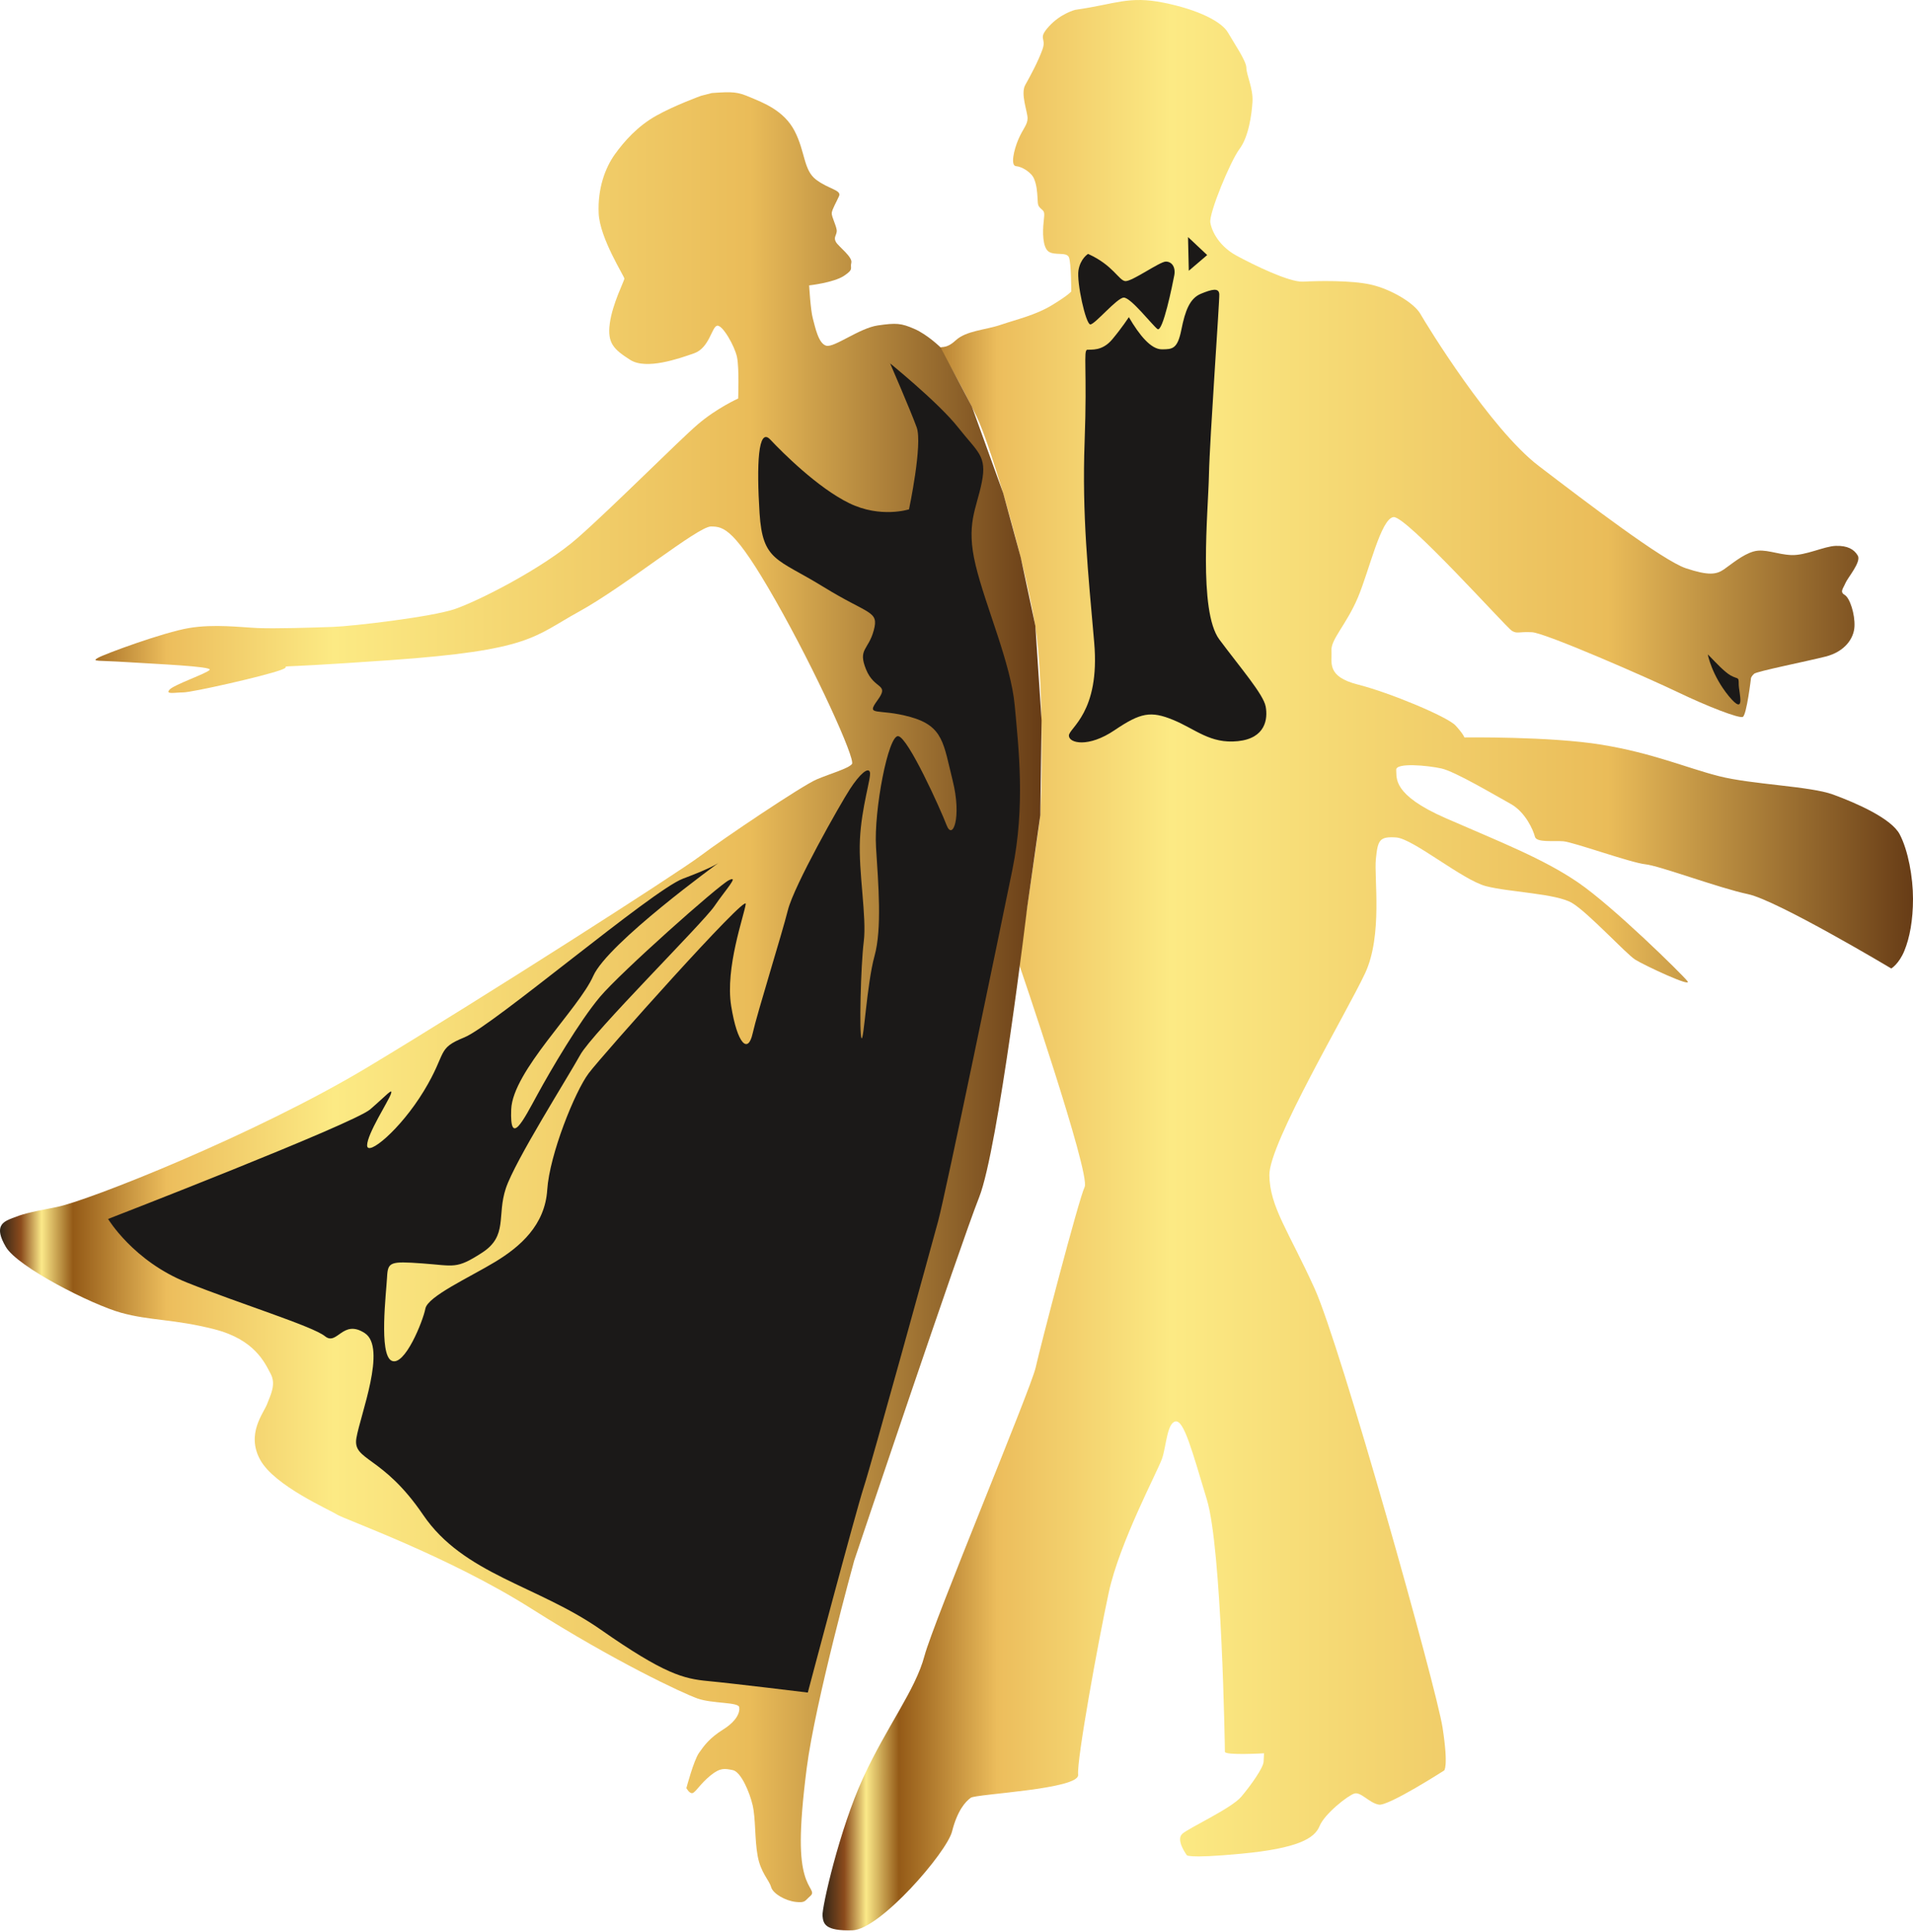
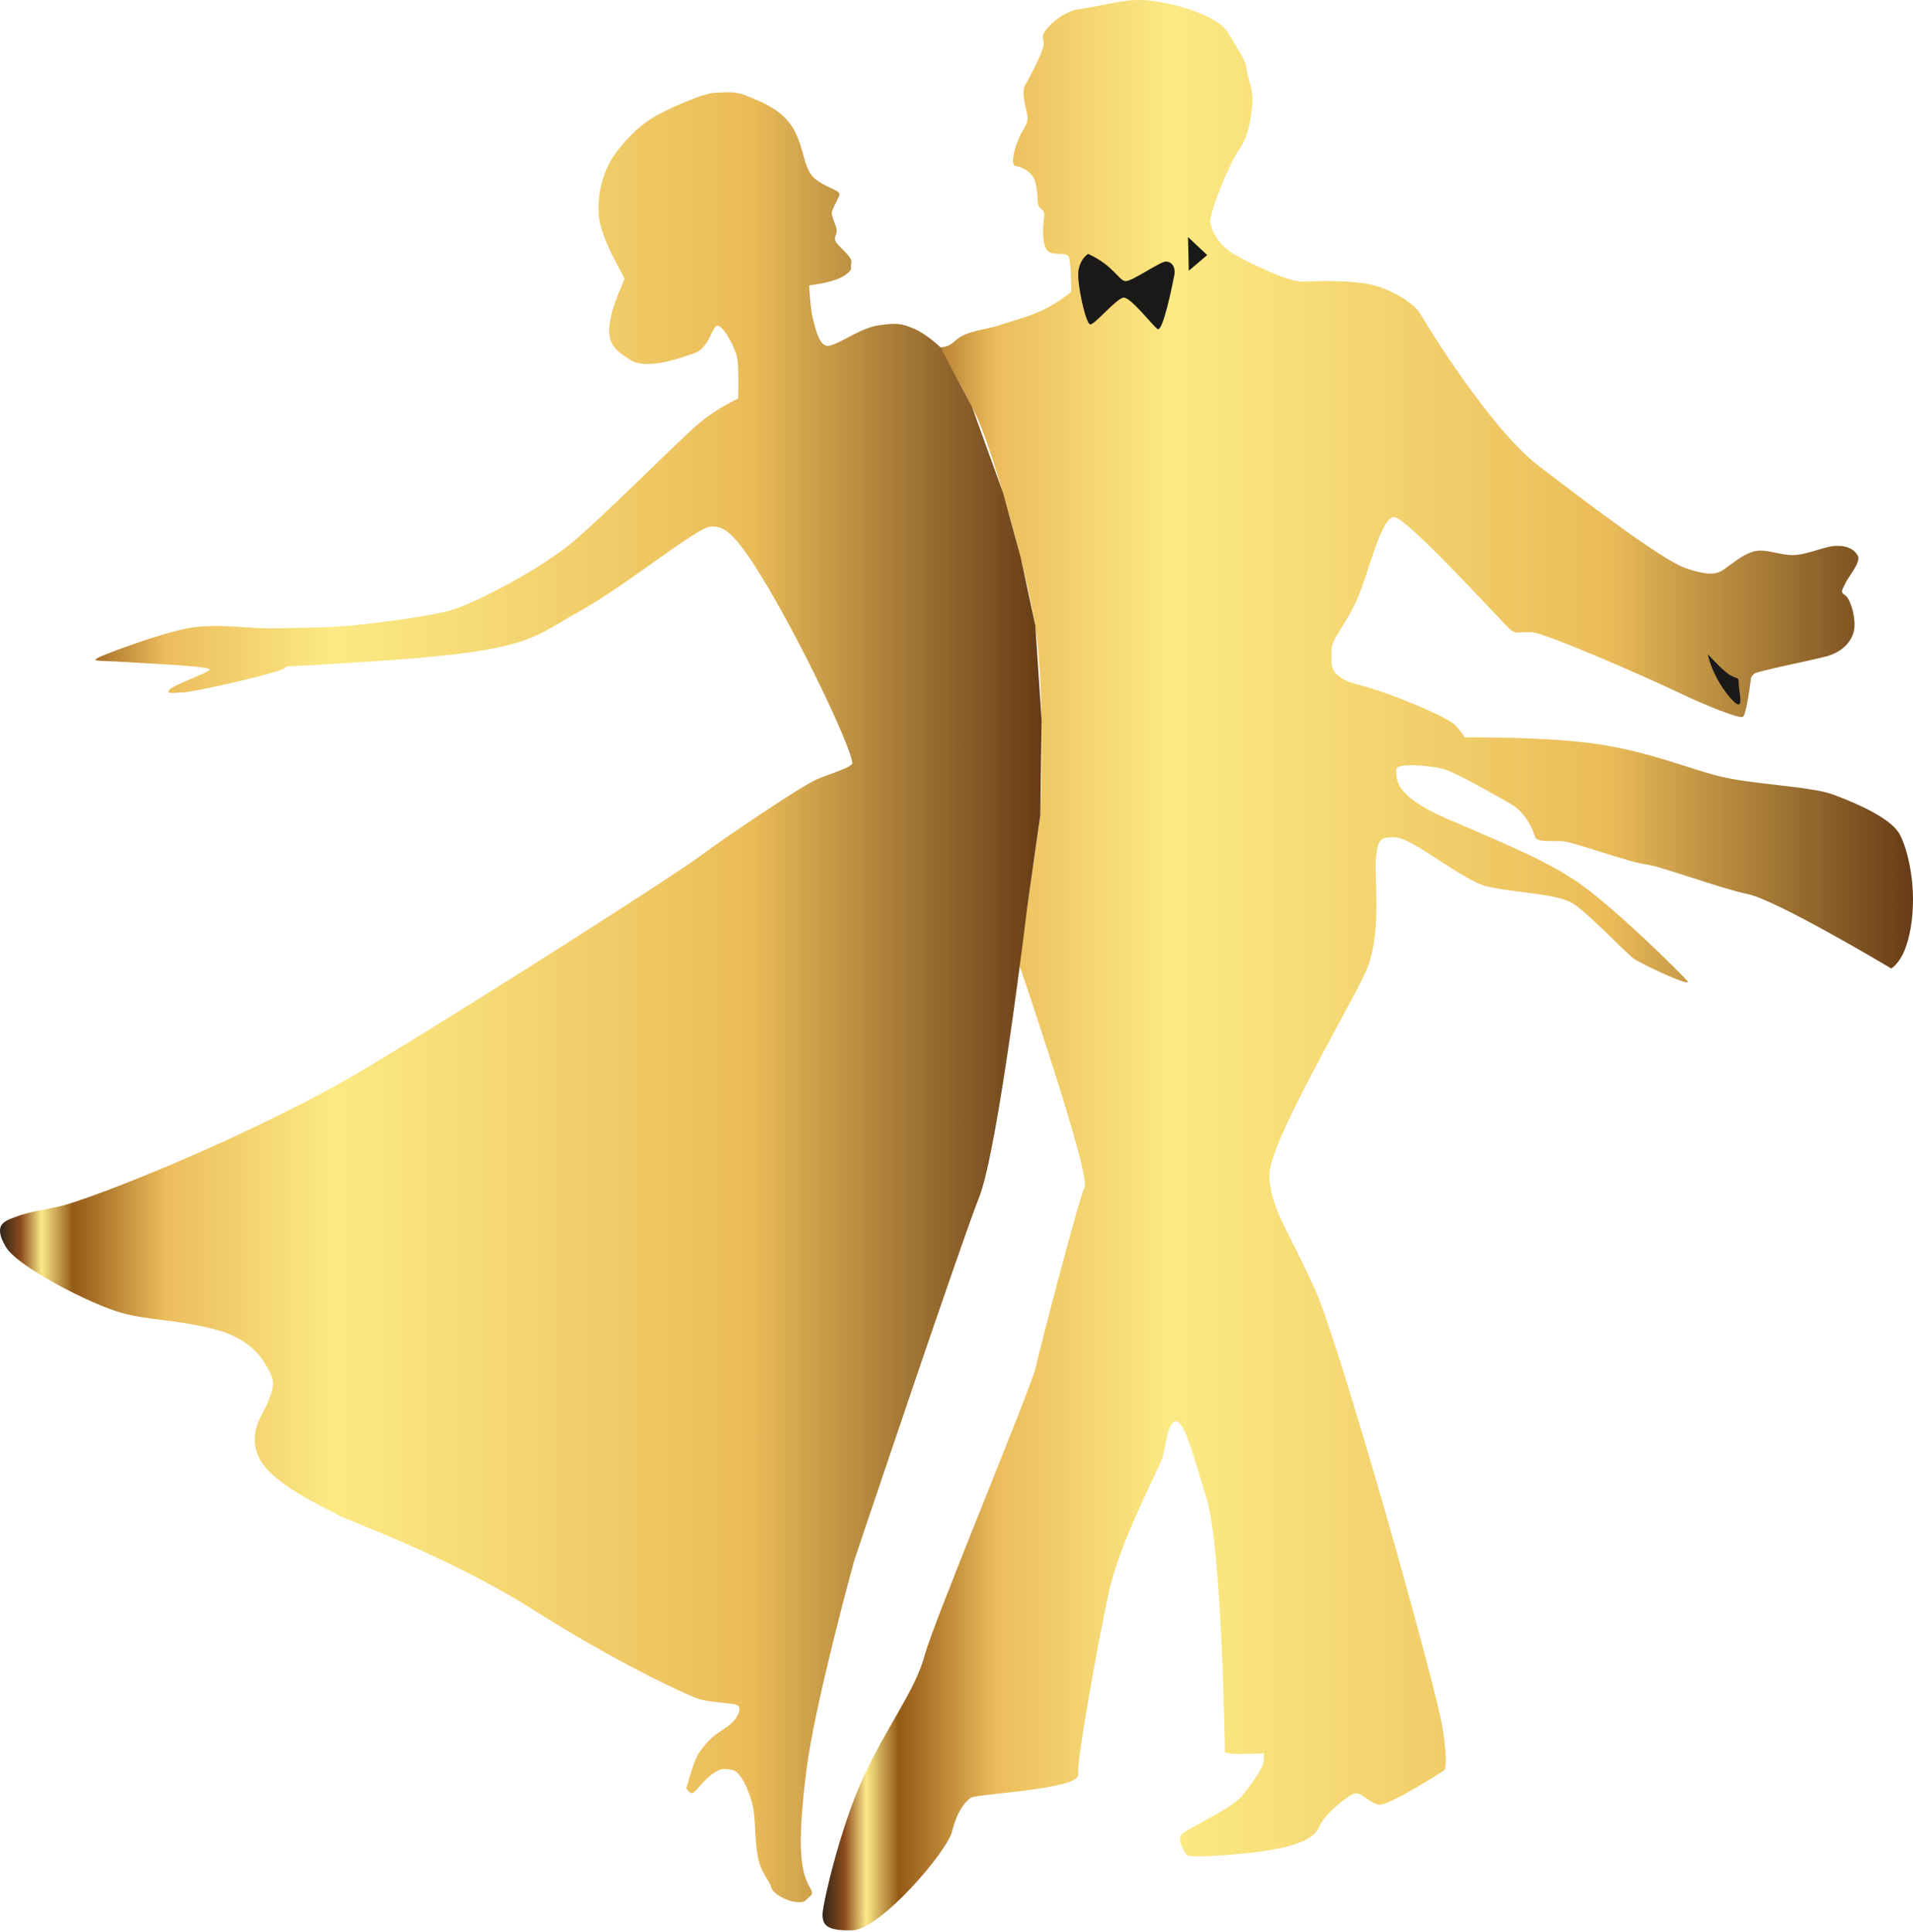
<svg xmlns="http://www.w3.org/2000/svg" width="400" height="404" viewBox="0 0 400 404" fill="none">
  <path d="M224.871 2.045C225.036 2.045 225.198 1.991 225.359 1.975C233.314 0.811 236.075 -0.894 243.3 0.56C250.672 2.044 255.479 4.567 256.762 6.811C258.044 9.054 260.608 12.74 260.608 14.182C260.608 15.624 262.051 18.509 261.89 21.234C261.729 23.958 261.089 28.606 259.166 31.17C257.243 33.734 252.756 44.63 253.076 46.553C253.397 48.477 254.999 51.521 258.525 53.444C262.051 55.368 269.583 59.055 272.468 58.894C275.352 58.734 282.564 58.573 286.73 59.535C290.897 60.497 295.704 63.381 296.987 65.625C298.269 67.869 311.57 89.665 321.746 97.437C331.922 105.209 347.709 117.229 352.516 118.832C357.324 120.435 358.926 120.114 360.449 119.073C361.972 118.031 364.377 115.948 366.701 115.307C369.025 114.666 371.551 115.948 374.556 116.069C377.56 116.192 381.406 114.226 383.85 114.146C386.294 114.066 387.696 114.867 388.458 116.19C389.219 117.511 386.338 120.798 385.857 121.96C385.376 123.121 384.636 123.762 385.717 124.403C386.798 125.044 387.883 128.431 387.762 130.995C387.642 133.56 385.68 136.285 381.754 137.287C377.828 138.289 367.333 140.374 366.772 140.895C366.211 141.414 366.13 141.777 366.13 141.777C366.13 141.777 365.21 149.55 364.409 149.911C363.608 150.269 357.001 147.711 350.831 144.747C344.661 141.782 323.188 132.368 320.343 132.207C317.498 132.047 317.258 132.609 316.096 131.886C314.934 131.164 294.021 107.808 291.376 108.128C288.732 108.449 286.328 119.265 283.924 124.954C281.52 130.643 278.236 133.691 278.396 136.095C278.556 138.498 277.274 141.462 283.924 143.146C290.575 144.829 302.675 149.877 304.357 151.72C306.039 153.563 306.2 154.204 306.2 154.204C306.2 154.204 324.149 153.962 334.886 155.727C345.623 157.489 352.513 160.535 359.405 162.297C366.296 164.06 378.477 164.382 383.284 166.144C388.091 167.907 395.463 171.112 397.226 174.477C398.989 177.842 400 183.451 400 187.939C400 192.425 399.309 196.111 398.187 198.836C397.066 201.56 395.463 202.522 395.463 202.522C395.463 202.522 371.585 188.259 365.496 186.977C359.406 185.695 347.066 181.048 344.021 180.727C340.976 180.406 328.958 176.079 326.874 175.919C324.79 175.759 321.265 176.241 320.944 174.958C320.624 173.676 319.022 169.83 315.817 168.067C312.611 166.304 304.279 161.336 301.394 160.696C298.509 160.055 291.778 159.414 291.939 161.018C292.099 162.62 290.977 166.146 302.355 171.114C313.734 176.081 322.628 179.53 329.919 184.498C337.21 189.465 351.714 203.728 352.836 205.17C353.957 206.612 343.861 201.885 341.938 200.683C340.015 199.481 332.082 190.827 328.716 188.824C325.352 186.821 315.575 186.58 310.688 185.298C305.8 184.016 295.464 175.363 291.938 175.122C288.413 174.882 288.092 175.685 287.692 179.611C287.292 183.537 289.134 195.555 285.449 203.488C281.763 211.421 265.338 239.067 265.418 245.717C265.498 252.368 269.425 257.414 274.873 269.434C280.321 281.453 300.352 352.927 301.634 361.26C302.917 369.594 301.955 370.236 301.955 370.236C301.955 370.236 290.334 377.689 288.331 377.369C286.328 377.048 284.566 374.644 283.203 375.045C281.841 375.447 276.954 379.291 275.912 381.856C274.87 384.42 271.425 386.504 259.566 387.626C247.707 388.747 248.108 387.867 248.108 387.867C248.108 387.867 245.783 384.742 247.226 383.46C248.669 382.178 257.483 378.17 259.566 375.687C261.649 373.203 264.133 369.676 264.214 368.395C264.293 367.113 264.293 366.633 264.293 366.633C264.293 366.633 256.12 367.114 256.12 366.311C256.12 365.51 255.479 323.922 252.354 313.585C249.229 303.249 247.546 296.919 245.784 297.24C244.021 297.561 243.861 302.447 242.979 305.012C242.098 307.576 234.086 322.559 231.843 332.976C229.599 343.393 225.112 368.071 225.433 371.116C225.753 374.161 204.118 375.123 202.997 375.924C201.875 376.726 200.192 378.57 199.07 382.976C197.948 387.384 184.006 403.489 178.237 403.649C172.468 403.81 172.147 402.287 171.986 400.605C171.826 398.922 175.512 382.575 180.48 371.758C185.448 360.941 191.378 353.488 193.301 346.277C195.224 339.065 215.576 290.35 216.538 286.023C217.5 281.696 225.513 250.927 226.795 248.203C228.076 245.479 213.012 201.409 213.012 201.409C213.012 201.409 216.94 175.29 217.421 171.284C217.902 167.278 218.223 145.163 216.781 133.143C215.339 121.124 207.487 93.88 204.202 87.07C200.917 80.258 196.91 73.608 196.67 72.887C196.429 72.165 197.552 73.288 199.795 71.204C202.038 69.12 205.965 69.04 209.25 67.919C212.535 66.797 216.543 65.914 220.069 63.751C223.595 61.588 223.995 60.947 223.995 60.947C223.995 60.947 223.994 55.017 223.514 53.815C223.034 52.614 220.551 53.494 219.269 52.614C217.986 51.733 217.986 48.448 218.227 46.365C218.467 44.281 218.387 44.281 217.666 43.64C216.945 42.999 217.024 42.679 216.945 41.397C216.865 40.115 216.784 38.753 216.223 37.39C215.662 36.028 213.66 34.826 212.457 34.746C211.255 34.666 211.977 31.382 212.939 29.138C213.901 26.894 214.862 26.092 214.862 24.73C214.862 23.368 213.34 19.602 214.382 17.76C215.424 15.916 217.106 12.793 217.987 10.308C218.869 7.823 216.866 8.224 219.349 5.5C221.834 2.775 224.871 2.045 224.871 2.045Z" fill="url(#paint0_linear_115_119)" />
  <path fill-rule="evenodd" clip-rule="evenodd" d="M227.506 53.096C232.714 55.419 233.916 58.624 235.278 58.784C236.64 58.945 242.49 54.698 243.772 54.698C245.054 54.698 245.855 55.901 245.535 57.583C245.214 59.266 243.131 69.683 242.009 68.801C240.887 67.92 236.4 62.151 234.957 62.231C233.515 62.311 228.948 67.84 227.986 67.84C227.024 67.84 225.102 59.025 225.502 56.541C225.903 54.057 227.506 53.096 227.506 53.096Z" fill="#1B1918" />
  <path fill-rule="evenodd" clip-rule="evenodd" d="M248.411 49.569L248.572 56.62L252.418 53.334L248.411 49.569Z" fill="#1B1918" />
-   <path fill-rule="evenodd" clip-rule="evenodd" d="M236.036 66.317C238.28 70.164 240.684 73.048 242.927 73.048C245.171 73.048 246.212 72.968 247.014 68.963C247.815 64.956 248.776 62.392 251.101 61.431C253.425 60.47 254.866 60.149 254.947 61.511C255.027 62.874 252.946 91.64 252.785 99.332C252.625 107.024 250.543 127.78 254.95 133.709C259.357 139.638 264.164 145.167 264.645 147.731C265.126 150.294 264.648 154.383 258.839 154.984C253.029 155.585 249.984 152.459 245.297 150.537C240.609 148.614 238.486 149.016 233.037 152.701C227.589 156.387 223.502 155.425 223.502 153.823C223.502 152.22 230.072 149.017 228.791 134.353C227.51 119.689 226.228 107.591 226.789 92.367C227.35 77.142 226.469 73.216 227.35 73.137C228.232 73.056 230.475 73.457 232.558 70.973C234.642 68.489 236.036 66.317 236.036 66.317Z" fill="#1B1918" />
  <path fill-rule="evenodd" clip-rule="evenodd" d="M357.086 136.84C357.181 136.915 357.356 137.087 357.584 137.327C358.569 138.344 360.584 140.534 361.879 141.249C363.477 142.129 363.561 141.41 363.561 143.092C363.561 144.774 365.158 149.983 361.493 145.576C357.887 141.168 357.086 136.84 357.086 136.84Z" fill="#1B1918" />
  <path d="M148.837 19.453C153.324 19.132 154.205 19.212 156.85 20.335C159.494 21.456 163.901 23.059 166.144 27.386C168.389 31.713 167.989 35.559 170.632 37.562C173.276 39.565 176.001 39.726 175.439 41.008C174.879 42.29 173.998 43.732 173.917 44.534C173.837 45.335 175.04 47.498 174.959 48.379C174.879 49.261 174.238 49.662 174.799 50.623C175.36 51.584 178.325 53.748 178.004 54.95C177.684 56.151 178.645 56.232 176.481 57.675C174.318 59.116 169.189 59.678 169.189 59.678C169.189 59.678 169.474 64.806 169.954 66.569C170.434 68.332 171.117 71.899 172.799 72.299C174.482 72.701 179.69 68.613 183.537 68.052C187.383 67.492 188.427 67.57 191.192 68.775C193.956 69.977 196.683 72.664 196.683 72.664L203.224 85.036L209.762 103.118L213.433 116.562L216.485 130.854L217.795 150.67L217.526 170.442L214.786 189.711C214.786 189.711 208.742 240.255 204.736 250.351C200.73 260.447 178.615 326.313 178.615 326.313C178.615 326.313 170.442 355.963 168.679 369.744C166.915 383.526 167.316 388.735 168.197 391.94C169.078 395.146 170.521 395.546 169.399 396.507C168.277 397.469 168.438 397.949 166.355 397.709C164.271 397.468 161.626 396.027 161.226 394.584C160.825 393.143 159.063 391.62 158.422 388.094C157.78 384.569 158.021 380.321 157.38 377.517C156.739 374.713 154.896 370.466 153.213 370.146C151.531 369.824 150.649 369.585 148.566 371.267C146.482 372.95 145.441 374.792 144.8 374.953C144.159 375.113 143.518 373.912 143.518 373.912C143.518 373.912 145.04 368.143 146.162 366.54C147.284 364.937 148.405 363.415 151.21 361.652C154.015 359.89 154.736 358.126 154.575 357.004C154.415 355.883 148.929 356.281 145.803 355.159C142.678 354.038 128.615 347.467 111.147 336.408C93.679 325.35 71.884 317.658 70.442 316.697C69 315.735 57.421 310.727 54.416 305.278C51.411 299.829 55.137 295.503 55.858 293.579C56.58 291.656 57.782 289.493 56.58 287.25C55.378 285.007 53.296 280.119 44.803 277.955C36.309 275.792 31.422 276.194 25.332 274.511C19.242 272.829 3.699 264.976 1.216 260.729C-1.268 256.482 0.495 255.52 2.578 254.72C4.661 253.918 5.625 253.599 11.874 252.397C18.123 251.194 53.299 237.334 77.017 223.071C100.735 208.808 141.762 182.527 146.41 179.001C151.057 175.475 167.724 164.258 170.769 162.976C173.813 161.694 177.339 160.732 178.14 159.77C178.942 158.809 170.609 140.382 162.115 125.478C153.621 110.574 151.378 110.094 148.654 110.094C145.93 110.094 130.705 122.594 121.09 127.882C111.474 133.17 111.074 135.974 81.426 138.058C51.778 140.141 62.516 138.7 58.831 140.063C55.145 141.425 40.081 144.79 38.318 144.79C36.556 144.79 34.553 145.272 35.434 144.229C36.315 143.187 43.367 140.784 43.847 140.063C44.328 139.341 32.869 138.861 26.619 138.46C20.37 138.058 19.088 138.379 20.45 137.579C21.812 136.777 34.232 132.209 39.52 131.328C44.808 130.447 50.258 131.167 53.863 131.328C57.469 131.489 65.322 131.248 69.649 131.088C73.976 130.927 90.163 129.005 94.97 127.402C99.777 125.8 113.48 118.909 120.852 112.419C128.224 105.928 141.846 92.228 145.853 88.783C149.86 85.337 154.347 83.334 154.347 83.334C154.347 83.334 154.588 77.004 154.107 74.68C153.626 72.356 151.061 67.869 149.939 68.11C148.818 68.351 148.338 72.758 145.132 73.879C141.927 75.001 135.117 77.405 131.751 75.241C128.385 73.078 126.944 71.797 127.505 67.631C128.066 63.464 130.551 58.737 130.551 58.256C130.551 57.774 125.422 49.844 125.182 44.636C124.941 39.428 126.543 35.1 128.547 32.296C130.55 29.492 133.355 26.367 137.2 24.203C141.047 22.04 146.576 20.037 146.576 20.037L148.837 19.453Z" fill="url(#paint1_linear_115_119)" />
-   <path fill-rule="evenodd" clip-rule="evenodd" d="M185.411 75.406C185.411 75.406 196.149 84.06 200.315 89.348C204.482 94.637 206.405 95.278 205.283 100.887C204.161 106.495 201.919 109.54 204.002 118.194C206.085 126.848 211.375 138.708 212.176 147.522C212.977 156.336 214.419 168.515 211.695 181.817C208.971 195.118 197.755 249.446 196.153 255.376C194.55 261.306 182.371 305.536 180.608 310.985C178.845 316.433 168.909 353.933 168.909 353.933C168.909 353.933 153.204 352.01 148.076 351.53C142.948 351.048 138.941 350.087 125.64 340.792C112.339 331.498 96.955 329.255 88.461 316.755C79.968 304.255 73.718 305.538 74.519 300.73C75.32 295.922 80.929 281.82 76.282 278.775C71.635 275.729 70.513 281.5 67.949 279.416C65.385 277.332 50.32 272.685 39.103 268.198C27.886 263.711 22.597 254.897 22.597 254.897C22.597 254.897 73.879 235.025 77.404 231.98C80.93 228.935 82.212 227.332 81.731 228.774C81.25 230.217 76.763 237.109 76.763 239.512C76.763 241.916 83.655 236.309 88.623 228.136C93.591 219.963 91.188 219.322 97.117 216.918C103.046 214.514 136.378 186.149 142.789 183.745C149.2 181.341 150.321 180.38 150.321 180.38C150.321 180.38 127.084 197.206 124.039 204.097C120.994 210.988 107.212 223.969 106.892 231.982C106.571 239.995 109.456 234.225 112.341 228.937C115.225 223.649 121.155 213.553 125.482 208.424C129.809 203.296 150.161 185.187 152.404 184.065C154.648 182.943 151.764 185.988 149.36 189.514C146.955 193.04 123.88 215.956 121.315 220.604C118.751 225.251 107.693 242.719 105.77 248.488C103.847 254.257 106.251 258.424 100.802 261.949C95.353 265.475 95.033 264.674 88.302 264.193C81.572 263.712 81.09 263.872 80.931 267.078C80.77 270.283 79.168 283.263 81.892 284.546C84.617 285.828 88.463 276.212 88.944 273.648C89.424 271.084 98.239 267.077 103.527 263.873C108.815 260.668 113.944 256.181 114.424 248.81C114.904 241.437 120.193 228.297 123.078 224.451C125.962 220.604 156.25 186.629 155.93 189.034C155.609 191.438 151.603 202.335 152.885 210.347C154.168 218.36 156.41 220.444 157.372 216.117C158.334 211.79 163.462 195.444 164.744 190.316C166.026 185.187 175.643 168.201 177.726 164.996C179.809 161.791 181.572 160.349 181.892 161.47C182.213 162.592 180.129 168.683 179.809 175.573C179.488 182.464 181.251 191.758 180.61 196.887C179.969 202.015 179.648 216.118 180.129 217.079C180.61 218.04 181.251 205.701 182.853 199.932C184.456 194.162 183.654 184.867 183.174 177.175C182.693 169.483 185.738 153.618 187.821 153.938C189.905 154.259 196.635 169.162 197.918 172.528C199.2 175.894 201.126 170.927 199.203 163.235C197.28 155.542 197.281 151.857 190.39 149.934C183.498 148.011 180.934 149.934 183.498 146.408C186.062 142.882 182.858 144.324 181.094 139.997C179.331 135.671 181.574 135.99 182.697 131.824C183.819 127.658 181.738 128.62 172.122 122.691C162.507 116.763 159.462 117.403 158.821 107.307C158.18 97.211 158.5 89.198 161.064 91.922C163.629 94.647 171.001 102.019 177.572 105.223C184.142 108.428 190.071 106.506 190.071 106.506C190.071 106.506 192.956 92.884 191.673 89.359C190.391 85.833 186.123 75.986 186.123 75.986L185.411 75.406Z" fill="#1B1918" />
  <defs>
    <linearGradient id="paint0_linear_115_119" x1="171.981" y1="0" x2="400" y2="0" gradientUnits="userSpaceOnUse">
      <stop stop-color="#302518" />
      <stop offset="0.02" stop-color="#8B4B1C" />
      <stop offset="0.04" stop-color="#FBE989" />
      <stop offset="0.07" stop-color="#945A17" />
      <stop offset="0.16" stop-color="#ECBD5C" />
      <stop offset="0.32" stop-color="#FCEA84" />
      <stop offset="0.72" stop-color="#EABC59" />
      <stop offset="1" stop-color="#673C16" />
    </linearGradient>
    <linearGradient id="paint1_linear_115_119" x1="5.92568e-06" y1="19.289" x2="217.795" y2="19.289" gradientUnits="userSpaceOnUse">
      <stop stop-color="#302518" />
      <stop offset="0.02" stop-color="#8B4B1C" />
      <stop offset="0.04" stop-color="#FBE989" />
      <stop offset="0.07" stop-color="#945A17" />
      <stop offset="0.16" stop-color="#ECBD5C" />
      <stop offset="0.32" stop-color="#FCEA84" />
      <stop offset="0.72" stop-color="#EABC59" />
      <stop offset="1" stop-color="#673C16" />
    </linearGradient>
  </defs>
</svg>